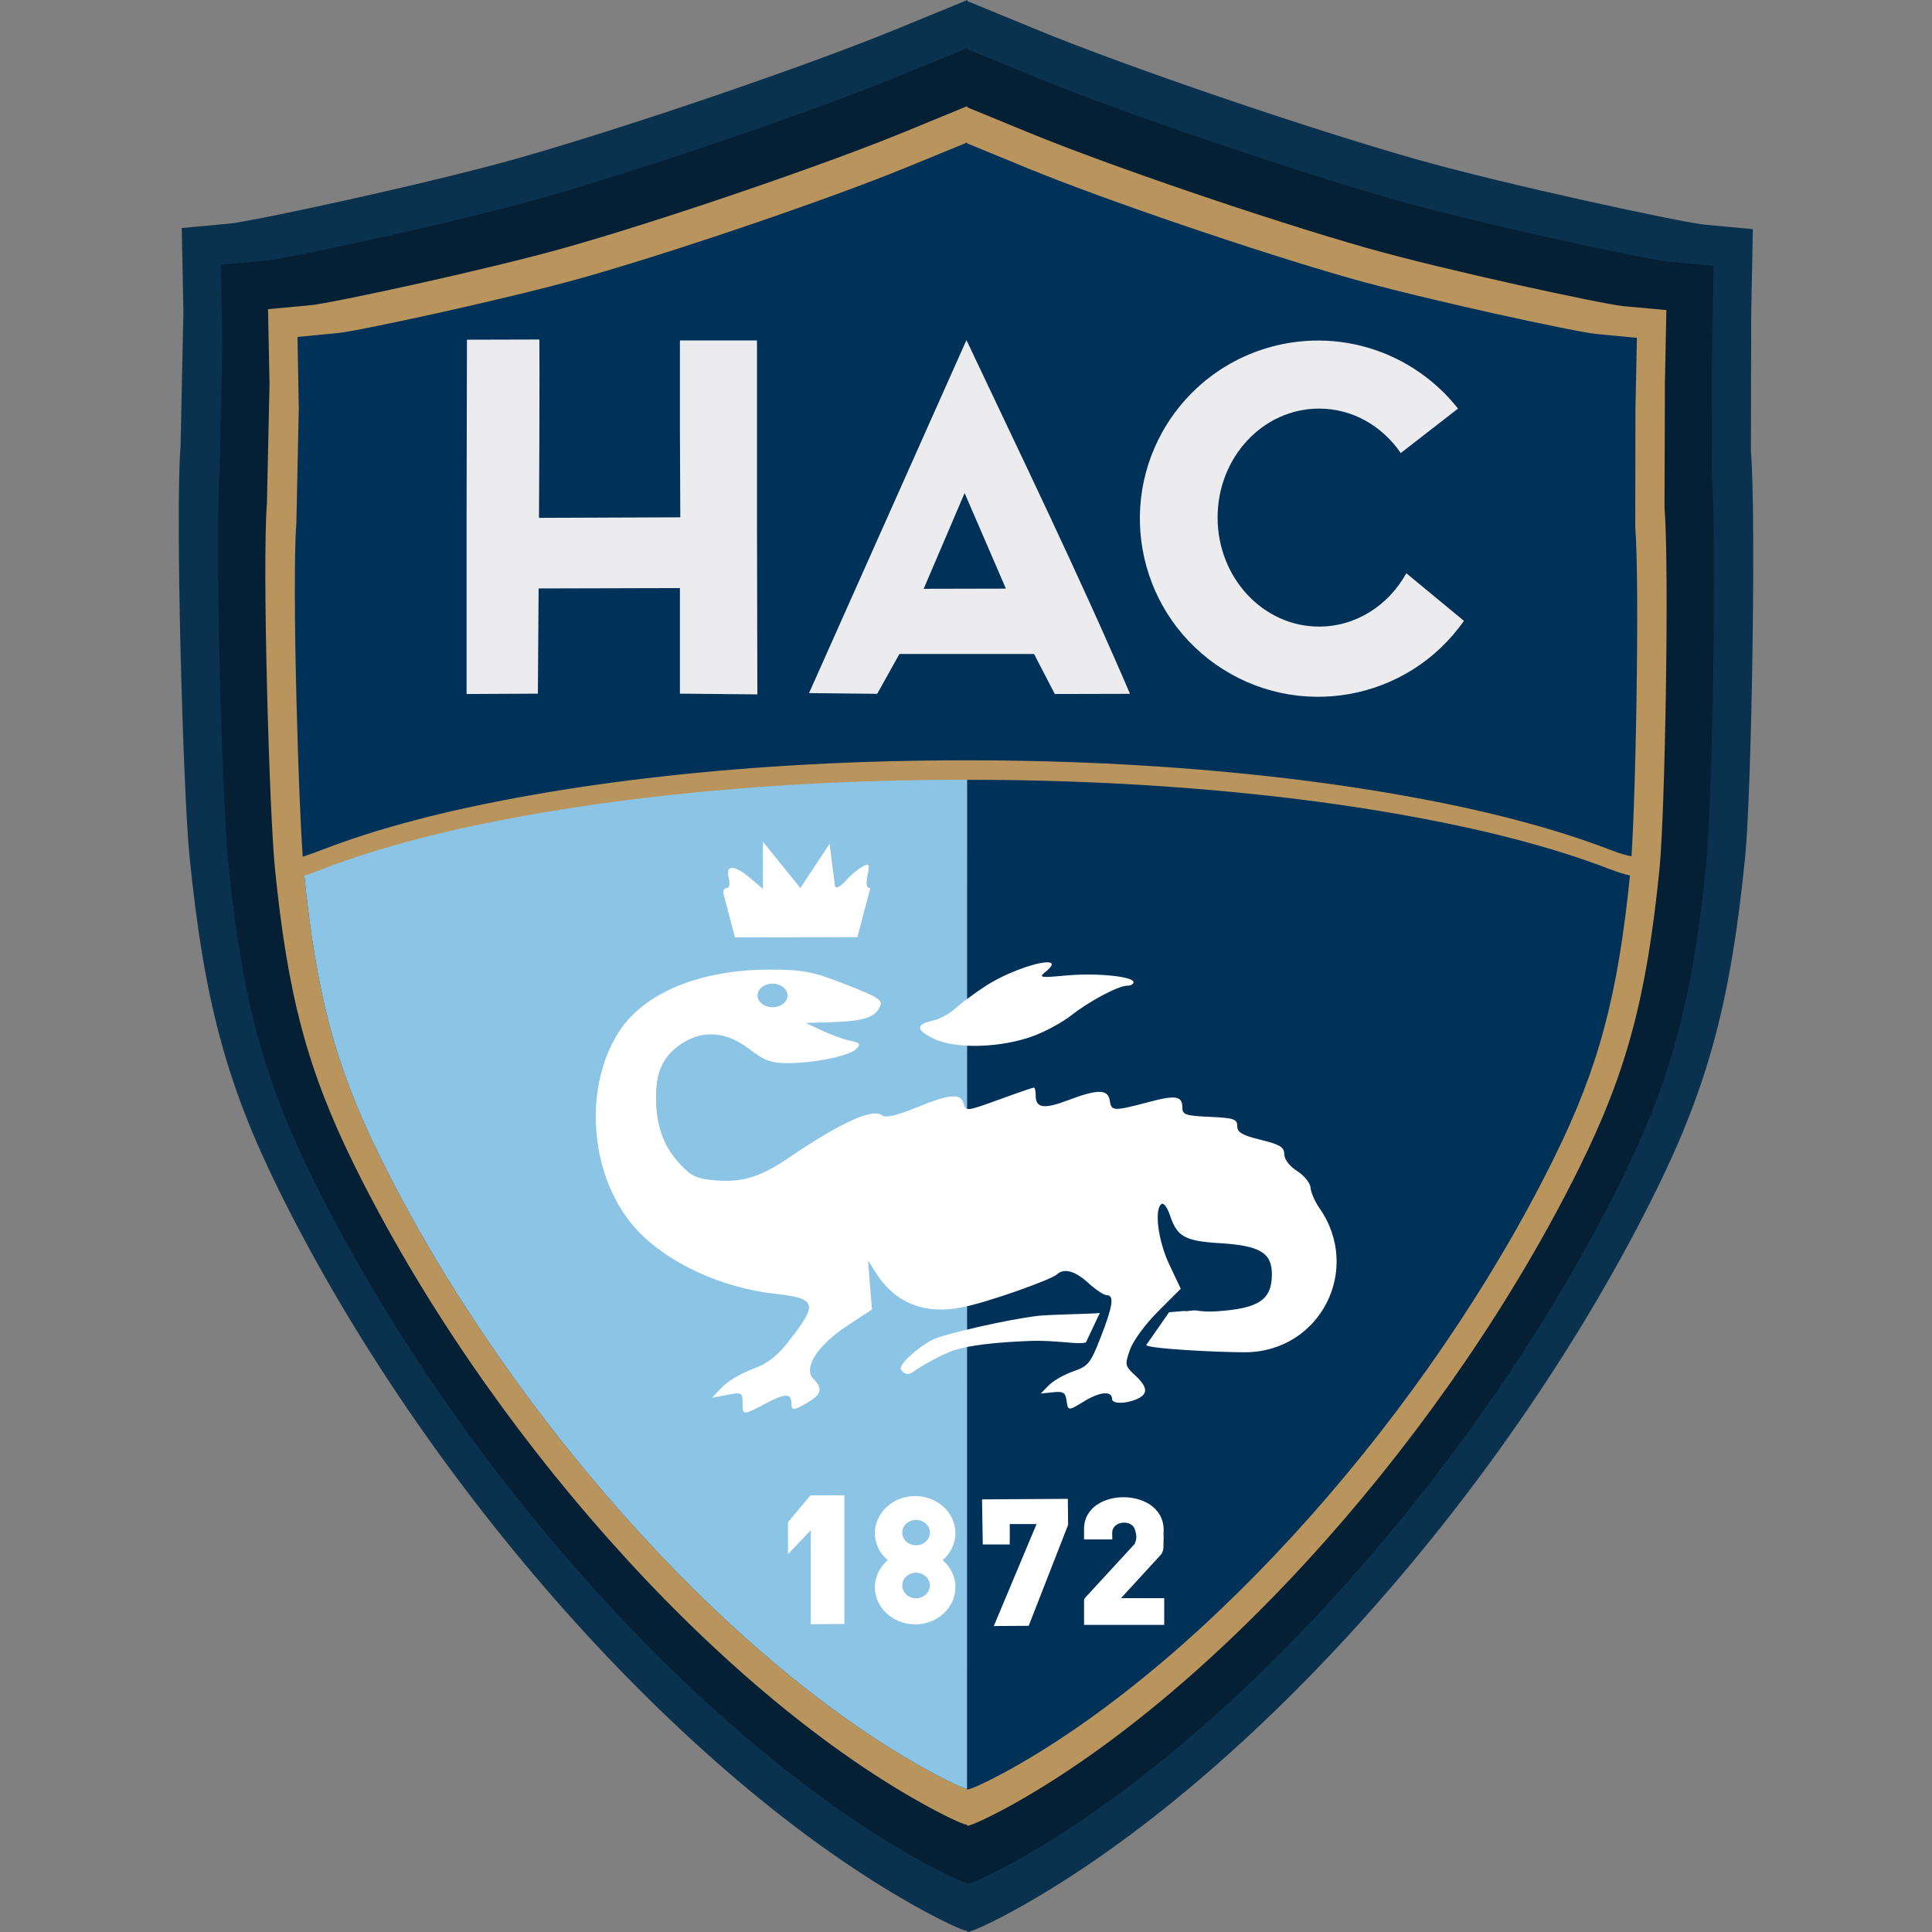
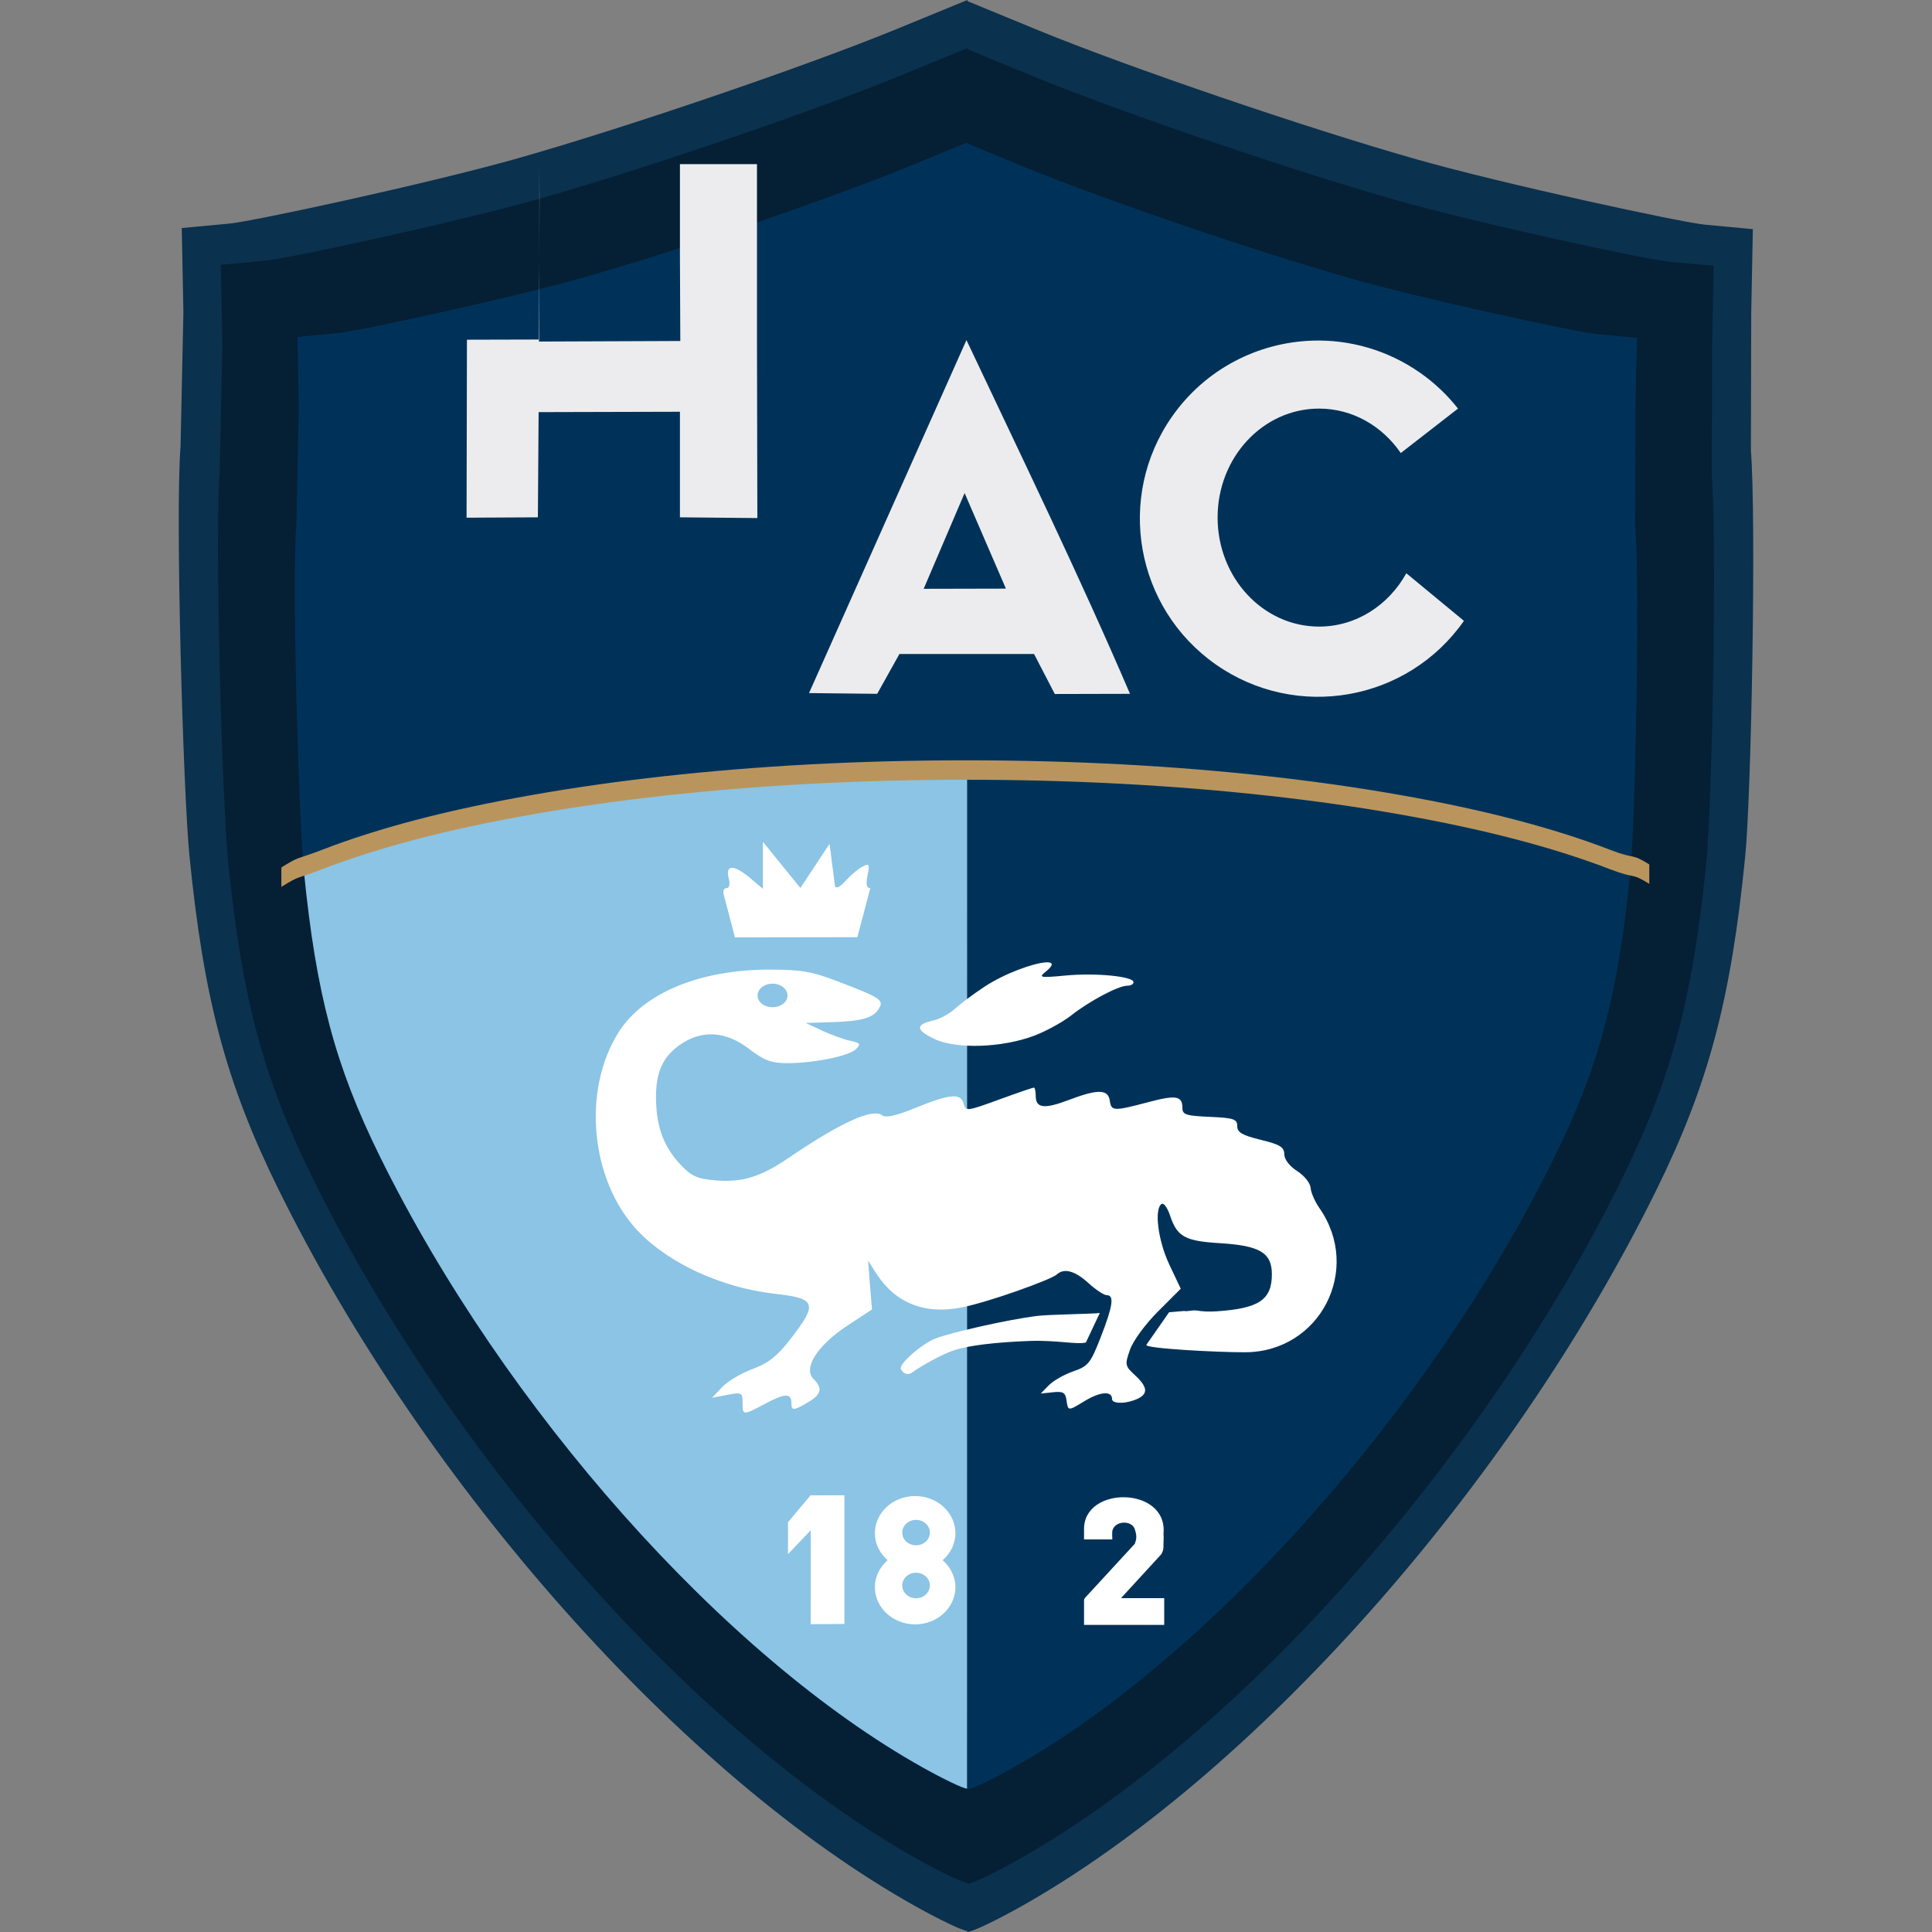
<svg xmlns="http://www.w3.org/2000/svg" height="736.24" width="736.24" version="1.1" id="svg2">
  <rect width="100%" height="100%" fill="#808080" stroke="none" />
  <defs id="defs6" />
  <g transform="translate(68.12,-1.6884766e-5)" id="g2861">
    <path id="path3015" d="M 300.533,9.1796876e-6 273.284,11.187 C 238.871,25.292 170.919,48.479 129.303,60.298 95.542,69.886 28.094,84.392 19.332,85.205 L 1.143,86.894 1.77,118.907 0.683,170.185 c -2.068,25.645 0.998,131.916 3.387,155.86 5.461,54.742 13.988,86.749 33.939,127.21 55.672,112.899 153.984,223.523 242.662,273.135 9.199,5.147 18.077,9.412 19.792,9.428 l 0.07,0.422 c 1.715,-0.016 10.593,-4.211 19.792,-9.358 88.678,-49.612 186.991,-160.306 242.662,-273.205 19.951,-40.461 28.478,-72.468 33.939,-127.21 2.389,-23.945 4.249,-129.069 2.181,-154.713 l 0.118,-52.424 0.627,-32.013 -18.189,-1.689 C 572.902,84.814 505.455,70.309 471.693,60.72 430.077,48.901 362.125,25.715 327.712,11.609 L 300.533,0.422 Z" style="fill:#0a314e;fill-opacity:1;stroke:none" />
    <path style="fill:#051f35;fill-opacity:1;stroke:none" d="M 300.506,18.351 274.616,28.98 C 241.919,42.383 177.354,64.413 137.813,75.643 105.734,84.754 41.649,98.536 33.323,99.309 l -17.282,1.604 0.596,30.418 -1.033,48.721 c -1.965,24.366 0.948,125.34 3.218,148.091 5.189,52.013 13.291,82.425 32.247,120.868 52.896,107.271 146.308,212.38 230.565,259.519 8.741,4.89 17.176,8.943 18.805,8.958 l 0.066,0.401 c 1.63,-0.016 10.065,-4.001 18.805,-8.891 84.258,-47.139 177.669,-152.315 230.565,-259.586 18.957,-38.444 27.059,-68.855 32.247,-120.868 2.27,-22.751 4.037,-122.635 2.073,-147.001 l 0.112,-49.811 0.596,-30.418 -17.282,-1.604 C 559.298,98.937 495.213,85.155 463.134,76.044 423.593,64.815 359.028,42.784 326.331,29.382 L 300.506,18.752 Z" id="path2991" />
-     <path style="fill:#b9955d;fill-opacity:1" d="m 300.456,40.453 -24.209,9.952 C 245.618,62.959 185.114,83.645 148.075,94.164 118.026,102.698 57.98,115.602 50.182,116.326 l -16.163,1.482 0.565,28.514 -0.988,45.594 c -1.84,22.825 0.909,117.447 3.035,138.759 4.86,48.722 12.45,77.198 30.208,113.209 49.55,100.484 137.046,198.918 215.972,243.075 8.188,4.581 16.047,8.385 17.574,8.399 l 0.07,0.423 c 1.527,-0.016 9.457,-3.748 17.645,-8.328 78.927,-44.157 166.423,-142.732 215.972,-243.216 17.758,-36.011 25.348,-64.487 30.208,-113.209 2.126,-21.311 3.746,-114.875 1.906,-137.7 l 0.141,-46.653 0.565,-28.514 -16.233,-1.482 C 542.86,115.955 482.885,103.051 452.836,94.517 415.797,83.998 355.293,63.383 324.664,50.829 L 300.456,40.877 Z" id="path3019" />
    <path id="path4251" d="m 300.456,54.287 v 0.353 l 23.15,9.528 c 29.338,12.025 87.259,31.778 122.737,41.853 28.783,8.174 86.33,20.551 93.8,21.244 l 15.527,1.482 -0.565,27.244 -0.07,44.747 c 1.763,21.863 0.131,111.429 -1.906,131.842 -4.656,46.669 -11.928,73.986 -28.937,108.48 -47.462,96.251 -131.266,190.615 -206.868,232.911 -7.843,4.388 -15.406,7.96 -16.868,7.975 l -0.071,-0.353 c -1.462,-0.014 -9.026,-3.658 -16.868,-8.046 C 207.915,631.253 124.111,536.959 76.649,440.708 59.639,406.214 52.367,378.897 47.711,332.228 45.675,311.814 43.055,221.261 44.818,199.398 l 0.918,-43.759 -0.494,-27.244 15.457,-1.482 c 7.47,-0.693 65.017,-13.07 93.8,-21.244 35.479,-10.076 93.399,-29.828 122.737,-41.853 z" style="fill:#003259;fill-opacity:1" />
    <path style="fill:#8bc4e5;fill-opacity:1" d="m 300.434,292.001 -133.004,7.592 -92.229,19.623 c -7.13,1.517 -19.689,6.224 -27.678,10.764 0.063,0.748 0.126,1.627 0.188,2.248 4.656,46.669 11.928,73.986 28.938,108.48 47.462,96.251 131.266,190.546 206.867,232.842 7.843,4.388 15.407,8.031 16.869,8.045 l 0.014,0.07 0.006,-76.15 0.008,-78.379 0.006,-78.379 0.008,-78.379 z" id="path4259" />
    <path style="color:#000000;display:inline;overflow:visible;visibility:visible;fill:#b9955d;fill-opacity:1;fill-rule:nonzero;stroke:none;stroke-width:0.2;marker:none;enable-background:accumulate" d="m 39.1,337.97 c 7.481,-4.623 5.112,-2.689 15.74,-6.801 10.628,-4.111 22.689,-7.938 36.066,-11.434 13.377,-3.496 28.099,-6.61 43.83,-9.387 15.731,-2.777 32.494,-5.173 50.182,-7.128 17.688,-1.955 36.297,-3.488 55.546,-4.517 19.249,-1.029 39.156,-1.553 59.569,-1.553 20.413,0 40.32,0.523 59.569,1.553 19.249,1.029 37.858,2.562 55.546,4.517 17.688,1.955 34.451,4.351 50.182,7.128 15.731,2.777 30.382,5.891 43.759,9.387 13.377,3.496 25.509,7.323 36.137,11.434 10.628,4.111 7.683,1.027 15.164,5.65 v -7.411 c -7.481,-4.623 -4.537,-1.539 -15.164,-5.65 -10.628,-4.111 -22.759,-7.938 -36.137,-11.434 -13.377,-3.496 -28.028,-6.61 -43.759,-9.387 -15.731,-2.777 -32.494,-5.173 -50.182,-7.128 -17.688,-1.955 -36.297,-3.488 -55.546,-4.517 -19.249,-1.029 -39.156,-1.553 -59.569,-1.553 -20.413,0 -40.32,0.523 -59.569,1.553 -19.249,1.029 -37.858,2.562 -55.546,4.517 -17.688,1.955 -34.451,4.351 -50.182,7.128 -15.731,2.777 -30.452,5.891 -43.83,9.387 -13.377,3.496 -25.438,7.323 -36.066,11.434 -10.628,4.111 -8.258,2.178 -15.74,6.801" id="path3074" />
    <g id="g4266" transform="translate(-3,-3.06)">
-       <path id="path3010" d="m 140.417,132.443 -27.596,0.071 -0.141,67.827 v 67.191 l 27.173,-0.141 0.282,-40.089 53.852,-0.141 v 40.23 l 29.502,0.282 -0.141,-67.333 v -67.544 h -29.361 v 34.866 l 0.141,32.537 -53.852,0.212 0.141,-30.561 c 0.072,-16.15 0.05,-35.854 0,-37.407 z m 162.756,0.212 -59.992,134.524 25.973,0.282 8.47,-15.175 h 25.62 25.691 l 7.905,15.245 28.655,-0.07 C 346.046,222.139 324.223,177.247 303.173,132.655 Z m 131.913,0.212 c -20.657,0.648 -40.805,10.705 -53.57,28.937 -21.498,30.708 -13.981,73.007 16.727,94.506 30.708,21.498 73.007,14.051 94.506,-16.657 l -21.95,-18.139 c -6.746,12.171 -19.1,20.327 -33.243,20.327 -21.364,0 -38.677,-18.619 -38.677,-41.571 0,-22.952 17.314,-41.501 38.677,-41.501 12.782,0 24.082,6.673 31.125,16.939 l 21.809,-16.939 c -4.113,-5.23 -8.947,-9.806 -14.398,-13.622 -12.475,-8.734 -26.873,-12.724 -41.007,-12.281 z m -132.618,58.087 15.739,36.419 -31.337,0.07 15.598,-36.489 z" style="fill:#ececee;fill-opacity:1" />
+       <path id="path3010" d="m 140.417,132.443 -27.596,0.071 -0.141,67.827 l 27.173,-0.141 0.282,-40.089 53.852,-0.141 v 40.23 l 29.502,0.282 -0.141,-67.333 v -67.544 h -29.361 v 34.866 l 0.141,32.537 -53.852,0.212 0.141,-30.561 c 0.072,-16.15 0.05,-35.854 0,-37.407 z m 162.756,0.212 -59.992,134.524 25.973,0.282 8.47,-15.175 h 25.62 25.691 l 7.905,15.245 28.655,-0.07 C 346.046,222.139 324.223,177.247 303.173,132.655 Z m 131.913,0.212 c -20.657,0.648 -40.805,10.705 -53.57,28.937 -21.498,30.708 -13.981,73.007 16.727,94.506 30.708,21.498 73.007,14.051 94.506,-16.657 l -21.95,-18.139 c -6.746,12.171 -19.1,20.327 -33.243,20.327 -21.364,0 -38.677,-18.619 -38.677,-41.571 0,-22.952 17.314,-41.501 38.677,-41.501 12.782,0 24.082,6.673 31.125,16.939 l 21.809,-16.939 c -4.113,-5.23 -8.947,-9.806 -14.398,-13.622 -12.475,-8.734 -26.873,-12.724 -41.007,-12.281 z m -132.618,58.087 15.739,36.419 -31.337,0.07 15.598,-36.489 z" style="fill:#ececee;fill-opacity:1" />
      <path id="path3129" d="m 225.607,323.854 v 8.964 8.964 l -4.729,-4.023 c -6.252,-5.26 -9.628,-5.319 -8.328,-0.141 0.625,2.49 0.324,3.882 -0.847,3.882 -1.003,0 -1.421,1.189 -0.988,2.682 1.526,5.679 2.719,10.33 4.235,16.092 l 46.653,-0.071 4.941,-18.703 c -1.464,0 -1.75,-1.414 -1.059,-4.87 0.879,-4.393 0.646,-4.688 -2.047,-3.247 -1.629,0.872 -4.242,3.084 -5.858,4.87 -2.254,2.491 -3.648,3.485 -4.479,2.698 l -2.102,-16.328 -11.108,16.829 z m 107.704,45.947 c -4.712,0.347 -15.434,4.135 -23.221,9.246 -4.207,2.761 -9.341,6.633 -11.434,8.54 -2.092,1.907 -5.809,3.854 -8.187,4.376 -6.832,1.501 -6.669,3.661 0.565,7.058 8.391,3.941 25.922,3.317 38.113,-1.341 4.455,-1.702 10.75,-5.155 13.975,-7.693 6.888,-5.42 17.917,-11.293 21.315,-11.293 1.314,0 2.4,-0.568 2.4,-1.341 0,-2.217 -14.319,-3.63 -25.903,-2.541 -9.694,0.911 -10.366,0.787 -7.623,-1.412 3.457,-2.77 2.827,-3.808 0,-3.6 z m -105.163,2.753 c -26.549,0 -48.038,8.893 -57.522,23.856 -14.047,22.163 -10.76,56.555 7.27,75.661 11.682,12.379 32.03,21.739 52.158,23.997 15.954,1.789 16.618,3.665 5.929,17.433 -4.983,6.418 -8.335,9.054 -14.398,11.293 -4.337,1.602 -9.512,4.714 -11.575,6.917 l -3.811,4.023 5.858,-1.129 c 5.515,-1.029 5.787,-0.876 5.787,2.964 0,4.952 0.037,4.996 8.893,0.282 7.343,-3.909 9.74,-3.929 9.74,0 0,2.873 0.866,2.817 6.352,-0.423 5.092,-3.008 5.626,-5.313 2.047,-8.893 -4.057,-4.057 1.473,-12.772 12.845,-20.256 l 9.458,-6.211 -0.776,-9.316 -0.706,-9.316 3.035,4.799 c 7.274,11.366 18.441,15.851 32.608,13.057 10.541,-2.079 34.196,-10.644 36.278,-12.563 2.731,-2.517 6.873,-1.435 11.998,3.247 2.803,2.56 5.968,4.658 7.058,4.658 2.909,0 2.293,4.149 -2.4,16.163 -3.826,9.794 -4.712,10.888 -10.375,12.845 -3.406,1.177 -7.61,3.547 -9.316,5.293 l -3.105,3.176 4.658,-0.494 c 3.834,-0.42 4.744,0.089 5.152,2.964 0.602,4.239 0.545,4.265 6.846,0.423 5.98,-3.646 10.516,-4.002 10.516,-0.847 0,1.822 4.411,1.881 8.187,0.565 5.721,-1.994 5.85,-4.698 0.565,-9.599 -3.872,-3.591 -3.909,-3.993 -1.906,-9.74 1.174,-3.368 5.883,-9.791 10.728,-14.61 l 8.611,-8.611 -4.376,-9.246 c -4.317,-9.163 -5.816,-21.273 -2.894,-23.079 0.785,-0.485 2.222,1.484 3.176,4.376 2.686,8.139 5.713,9.782 18.986,10.587 15.312,0.929 19.833,3.673 19.833,11.857 0,9.734 -4.943,13.043 -21.103,14.116 -3.028,0.201 -5.459,0.033 -7.411,-0.282 -1.952,-0.315 -3.668,0.477 -4.87,0.141 l -5.787,0.494 -8.663,12.422 c -0.657,1.418 27.79,2.88 37.742,2.823 28.456,-0.163 44.572,-31.475 28.232,-54.911 -1.729,-2.479 -3.266,-5.976 -3.388,-7.764 -0.122,-1.794 -2.393,-4.64 -5.082,-6.352 -2.921,-1.86 -4.905,-4.43 -4.941,-6.423 -0.049,-2.745 -1.596,-3.704 -8.964,-5.505 -7.068,-1.728 -8.964,-2.824 -8.964,-5.223 0,-2.659 -1.25,-3.126 -10.446,-3.529 -9.084,-0.398 -10.446,-0.837 -10.446,-3.388 0,-4.618 -2.435,-5.018 -12.845,-2.259 -13.423,3.558 -14.255,3.49 -14.822,-0.494 -0.632,-4.445 -4.581,-4.496 -15.669,-0.282 -9.298,3.534 -12.563,3.152 -12.563,-1.553 0,-1.734 -0.304,-3.176 -0.706,-3.176 -0.402,0 -6.401,2.055 -13.339,4.588 -12.192,4.449 -12.639,4.503 -13.41,1.553 -1.081,-4.135 -5.203,-3.764 -18.28,1.553 -7.45,3.029 -11.486,3.946 -12.775,2.894 -3.526,-2.878 -15.821,2.703 -35.713,16.233 -10.653,7.246 -17.611,9.38 -27.738,8.54 -6.897,-0.572 -9.139,-1.543 -13.128,-5.717 -6.458,-6.758 -9.333,-14.126 -9.599,-24.703 -0.267,-10.615 2.458,-16.767 9.528,-21.527 8.166,-5.497 17.082,-4.898 25.903,1.835 5.842,4.459 8.441,5.435 14.539,5.435 10.306,0 23.612,-2.721 26.255,-5.364 1.911,-1.911 1.642,-2.351 -2.259,-3.176 -2.48,-0.525 -7.315,-2.277 -10.728,-3.882 l -6.211,-2.894 9.316,-0.282 c 11.649,-0.314 16.327,-1.538 18.492,-5.011 2.126,-3.409 1.017,-4.178 -15.104,-10.375 -10.341,-3.975 -14.345,-4.658 -26.467,-4.658 z m 1.129,5.364 c 3.157,0 5.717,2.046 5.717,4.517 0,2.471 -2.56,4.446 -5.717,4.446 -3.157,0 -5.717,-1.976 -5.717,-4.446 0,-2.471 2.56,-4.517 5.717,-4.517 z m 124.714,125.49 c -2.347,0.371 -19.233,0.544 -23.926,1.129 -11.486,1.432 -33.002,6.372 -38.748,8.611 -4.894,1.906 -13.198,9.008 -13.198,11.293 0,0.737 1.814,3.535 4.588,1.482 2.773,-2.053 11.116,-6.806 15.81,-8.328 5.609,-1.82 15.469,-3.026 28.726,-3.529 10.154,-0.385 18.382,1.518 21.456,0.565 z" style="fill:#ffffff" />
      <g transform="matrix(2.259,0,0,2.259,-81.695,-12.103)" id="g3207">
        <path style="color:#000000;display:inline;overflow:visible;visibility:visible;fill:#ffffff;fill-opacity:1;fill-rule:nonzero;stroke:none;stroke-width:0.2;marker:none;enable-background:accumulate" d="m 161.716,259.084 c -3.748,0 -6.795,2.813 -6.795,6.275 0,1.798 0.842,3.406 2.155,4.549 -1.313,1.143 -2.155,2.751 -2.155,4.549 0,3.461 3.047,6.275 6.795,6.275 3.748,0 6.795,-2.813 6.795,-6.275 0,-1.798 -0.842,-3.406 -2.155,-4.549 1.313,-1.143 2.155,-2.751 2.155,-4.549 0,-3.461 -3.047,-6.275 -6.795,-6.275 z m 0.154,4.021 c 1.287,0 2.331,0.964 2.331,2.153 0,1.188 -1.044,2.132 -2.331,2.132 -1.287,0 -2.331,-0.944 -2.331,-2.132 0,-1.188 1.044,-2.153 2.331,-2.153 z m 0,8.915 c 1.287,0 2.331,0.964 2.331,2.153 0,1.188 -1.044,2.153 -2.331,2.153 -1.287,0 -2.331,-0.964 -2.331,-2.153 0,-1.188 1.044,-2.153 2.331,-2.153 z" id="path3138" />
        <path style="fill:#ffffff;stroke:none" d="m 140.262,263.498 0.004,5.39 3.838,-4.035 -0.004,15.853 5.682,-0.043 v -21.708 l -5.71,0.004 v 0 z" id="path3162" />
-         <path style="fill:#ffffff;stroke:none" d="m 173,259.645 0.123,7.603 h 4.552 v -3.434 h 4.522 l -7.214,17.197 5.886,-0.036 6.652,-17.039 -0.051,-4.379 z" id="path3164" />
        <path style="color:#000000;display:inline;overflow:visible;visibility:visible;fill:#ffffff;fill-opacity:1;fill-rule:nonzero;stroke:none;stroke-width:0.2;marker:none;enable-background:accumulate" d="m 190.207,264.732 c -0.007,0.379 0,1.671 0,1.671 h 4.772 c 0,0 -0.052,-1.147 0,-1.448 0.418,-1.803 3.415,-1.828 3.818,-0.183 0.084,0.273 0.169,0.549 0.203,0.833 0.029,0.242 0.034,0.49 0,0.731 -0.04,0.279 -0.236,0.811 -0.236,0.811 l -8.435,9.16 -0.122,0.305 v 4.203 h 13.524 v -4.508 h -7.29 l 6.803,-7.412 c 0,0 0.235,-0.435 0.292,-0.673 0.096,-0.401 0.061,-0.824 0.074,-1.236 0.015,-0.521 0.056,-1.045 0,-1.564 0.758,-7.986 -13.531,-8.138 -13.402,-0.69 z" id="rect3179" />
      </g>
    </g>
  </g>
</svg>